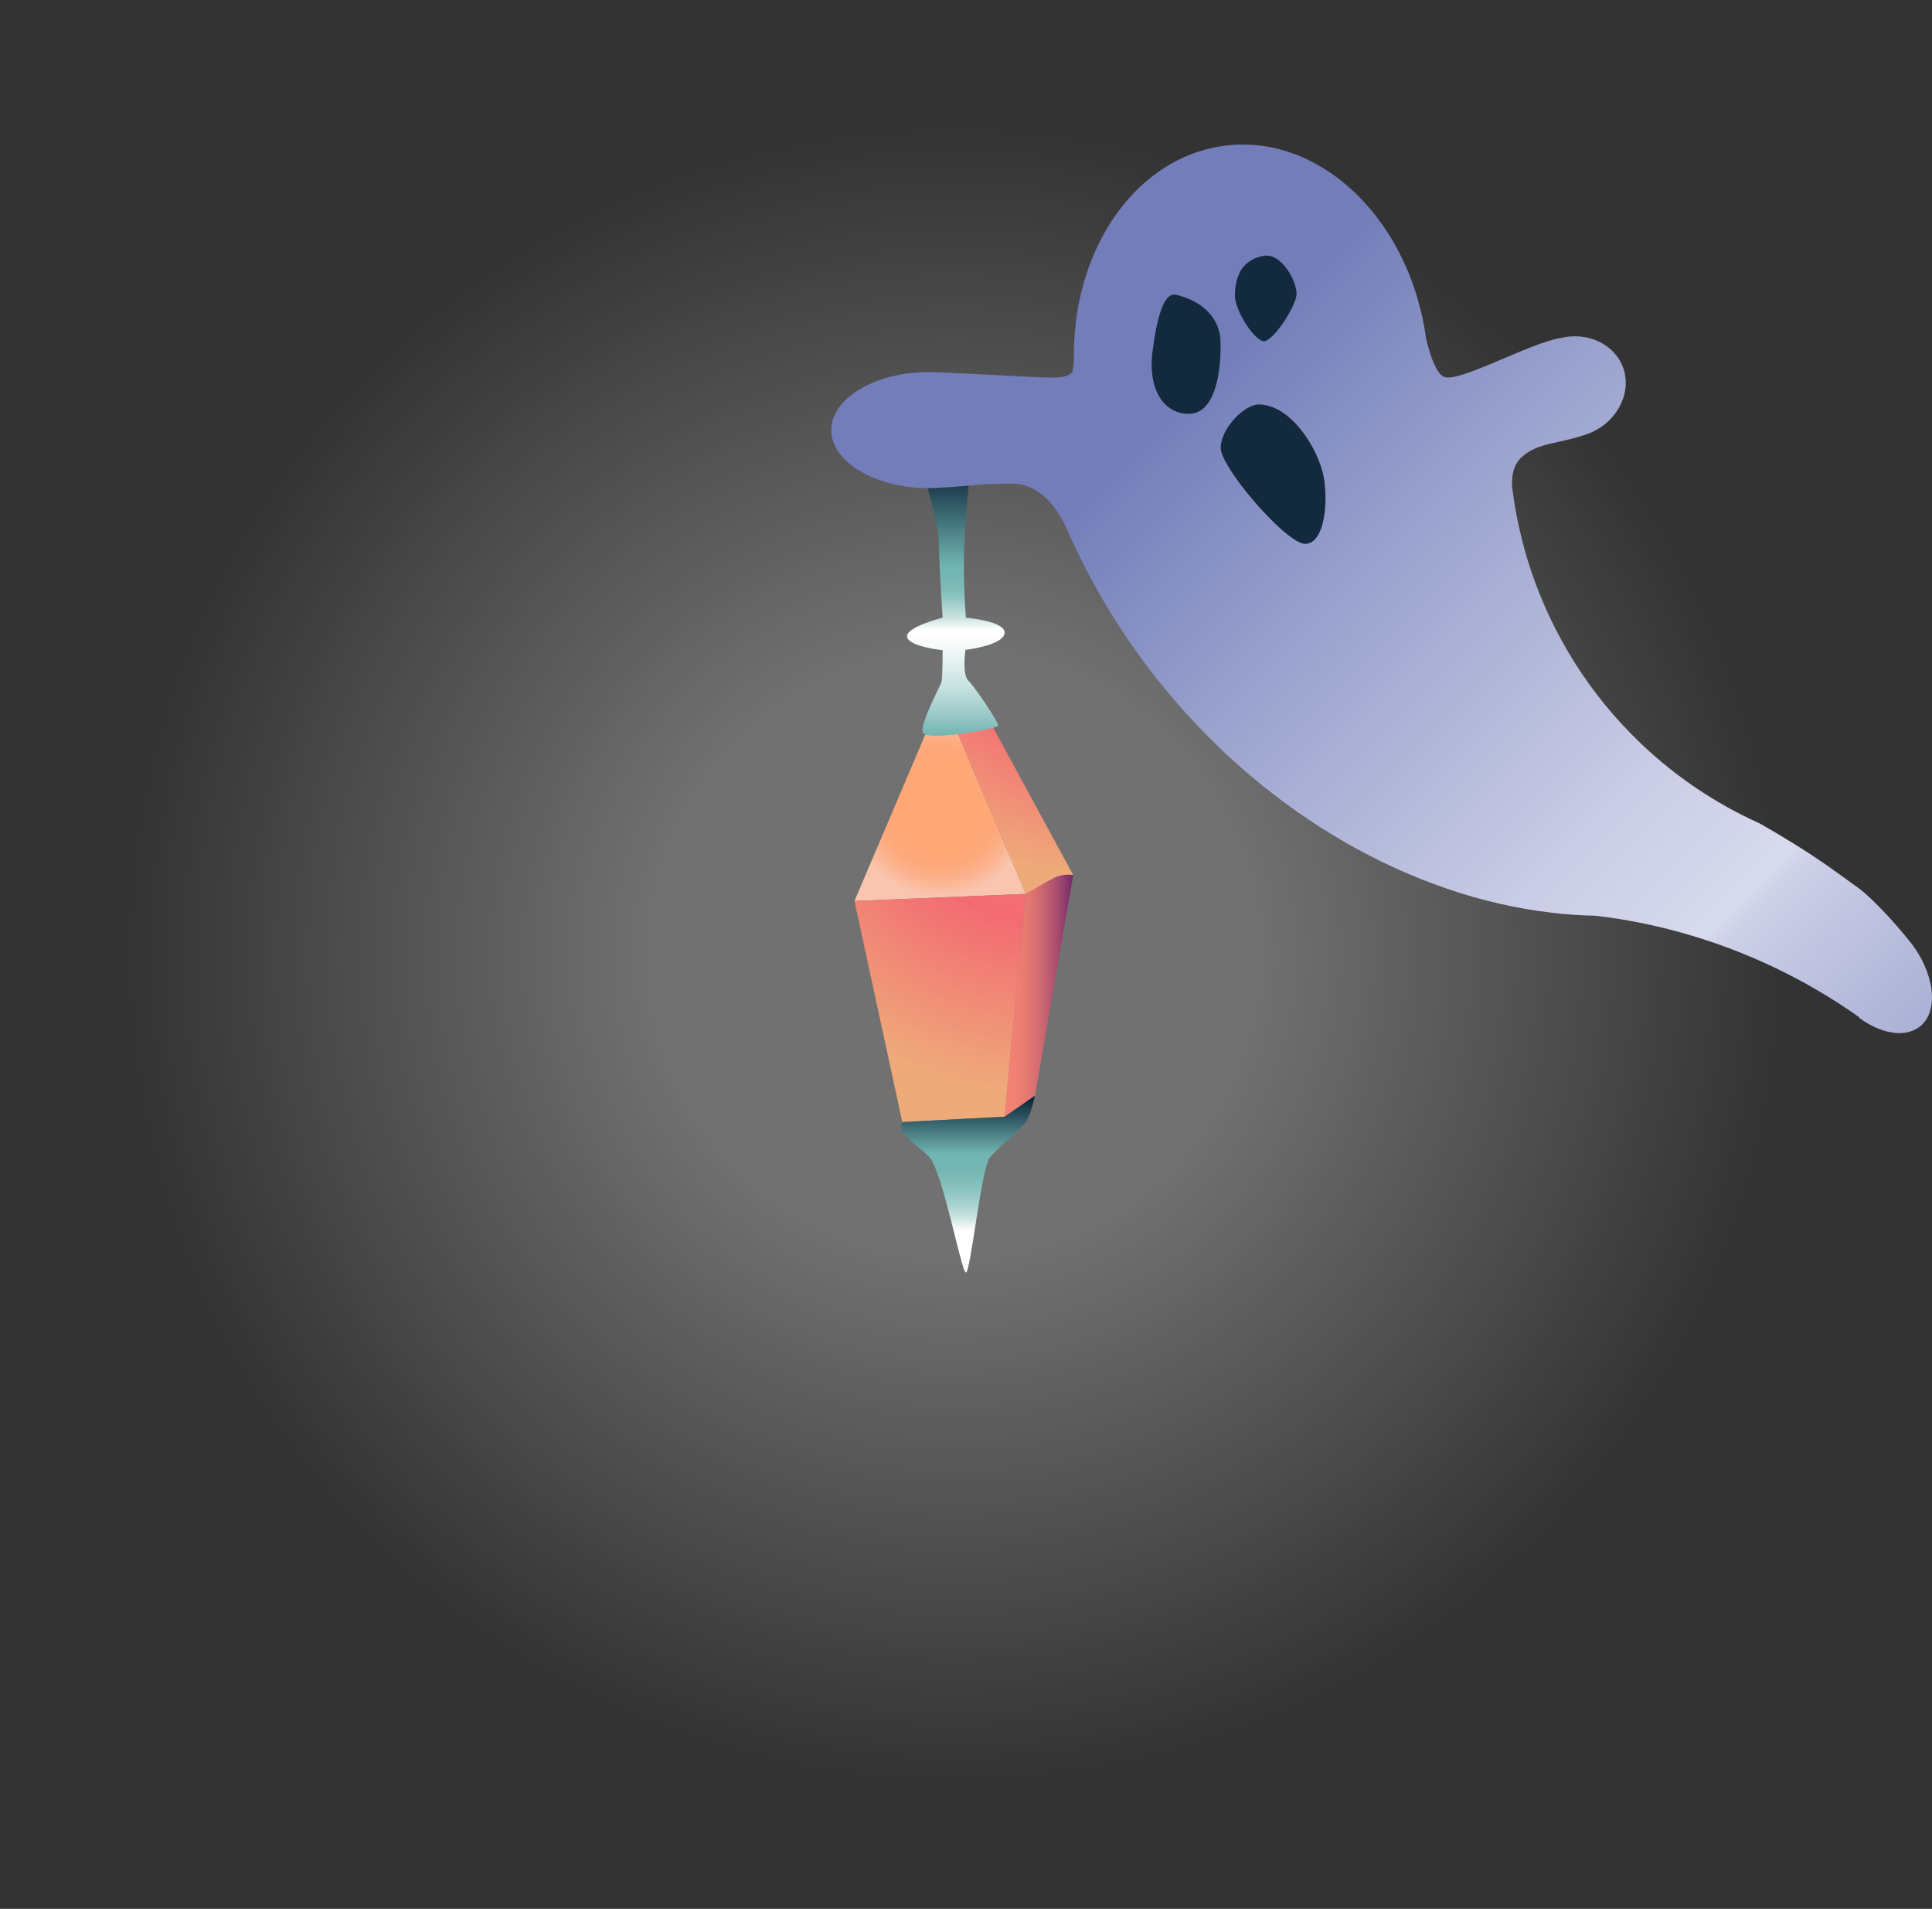
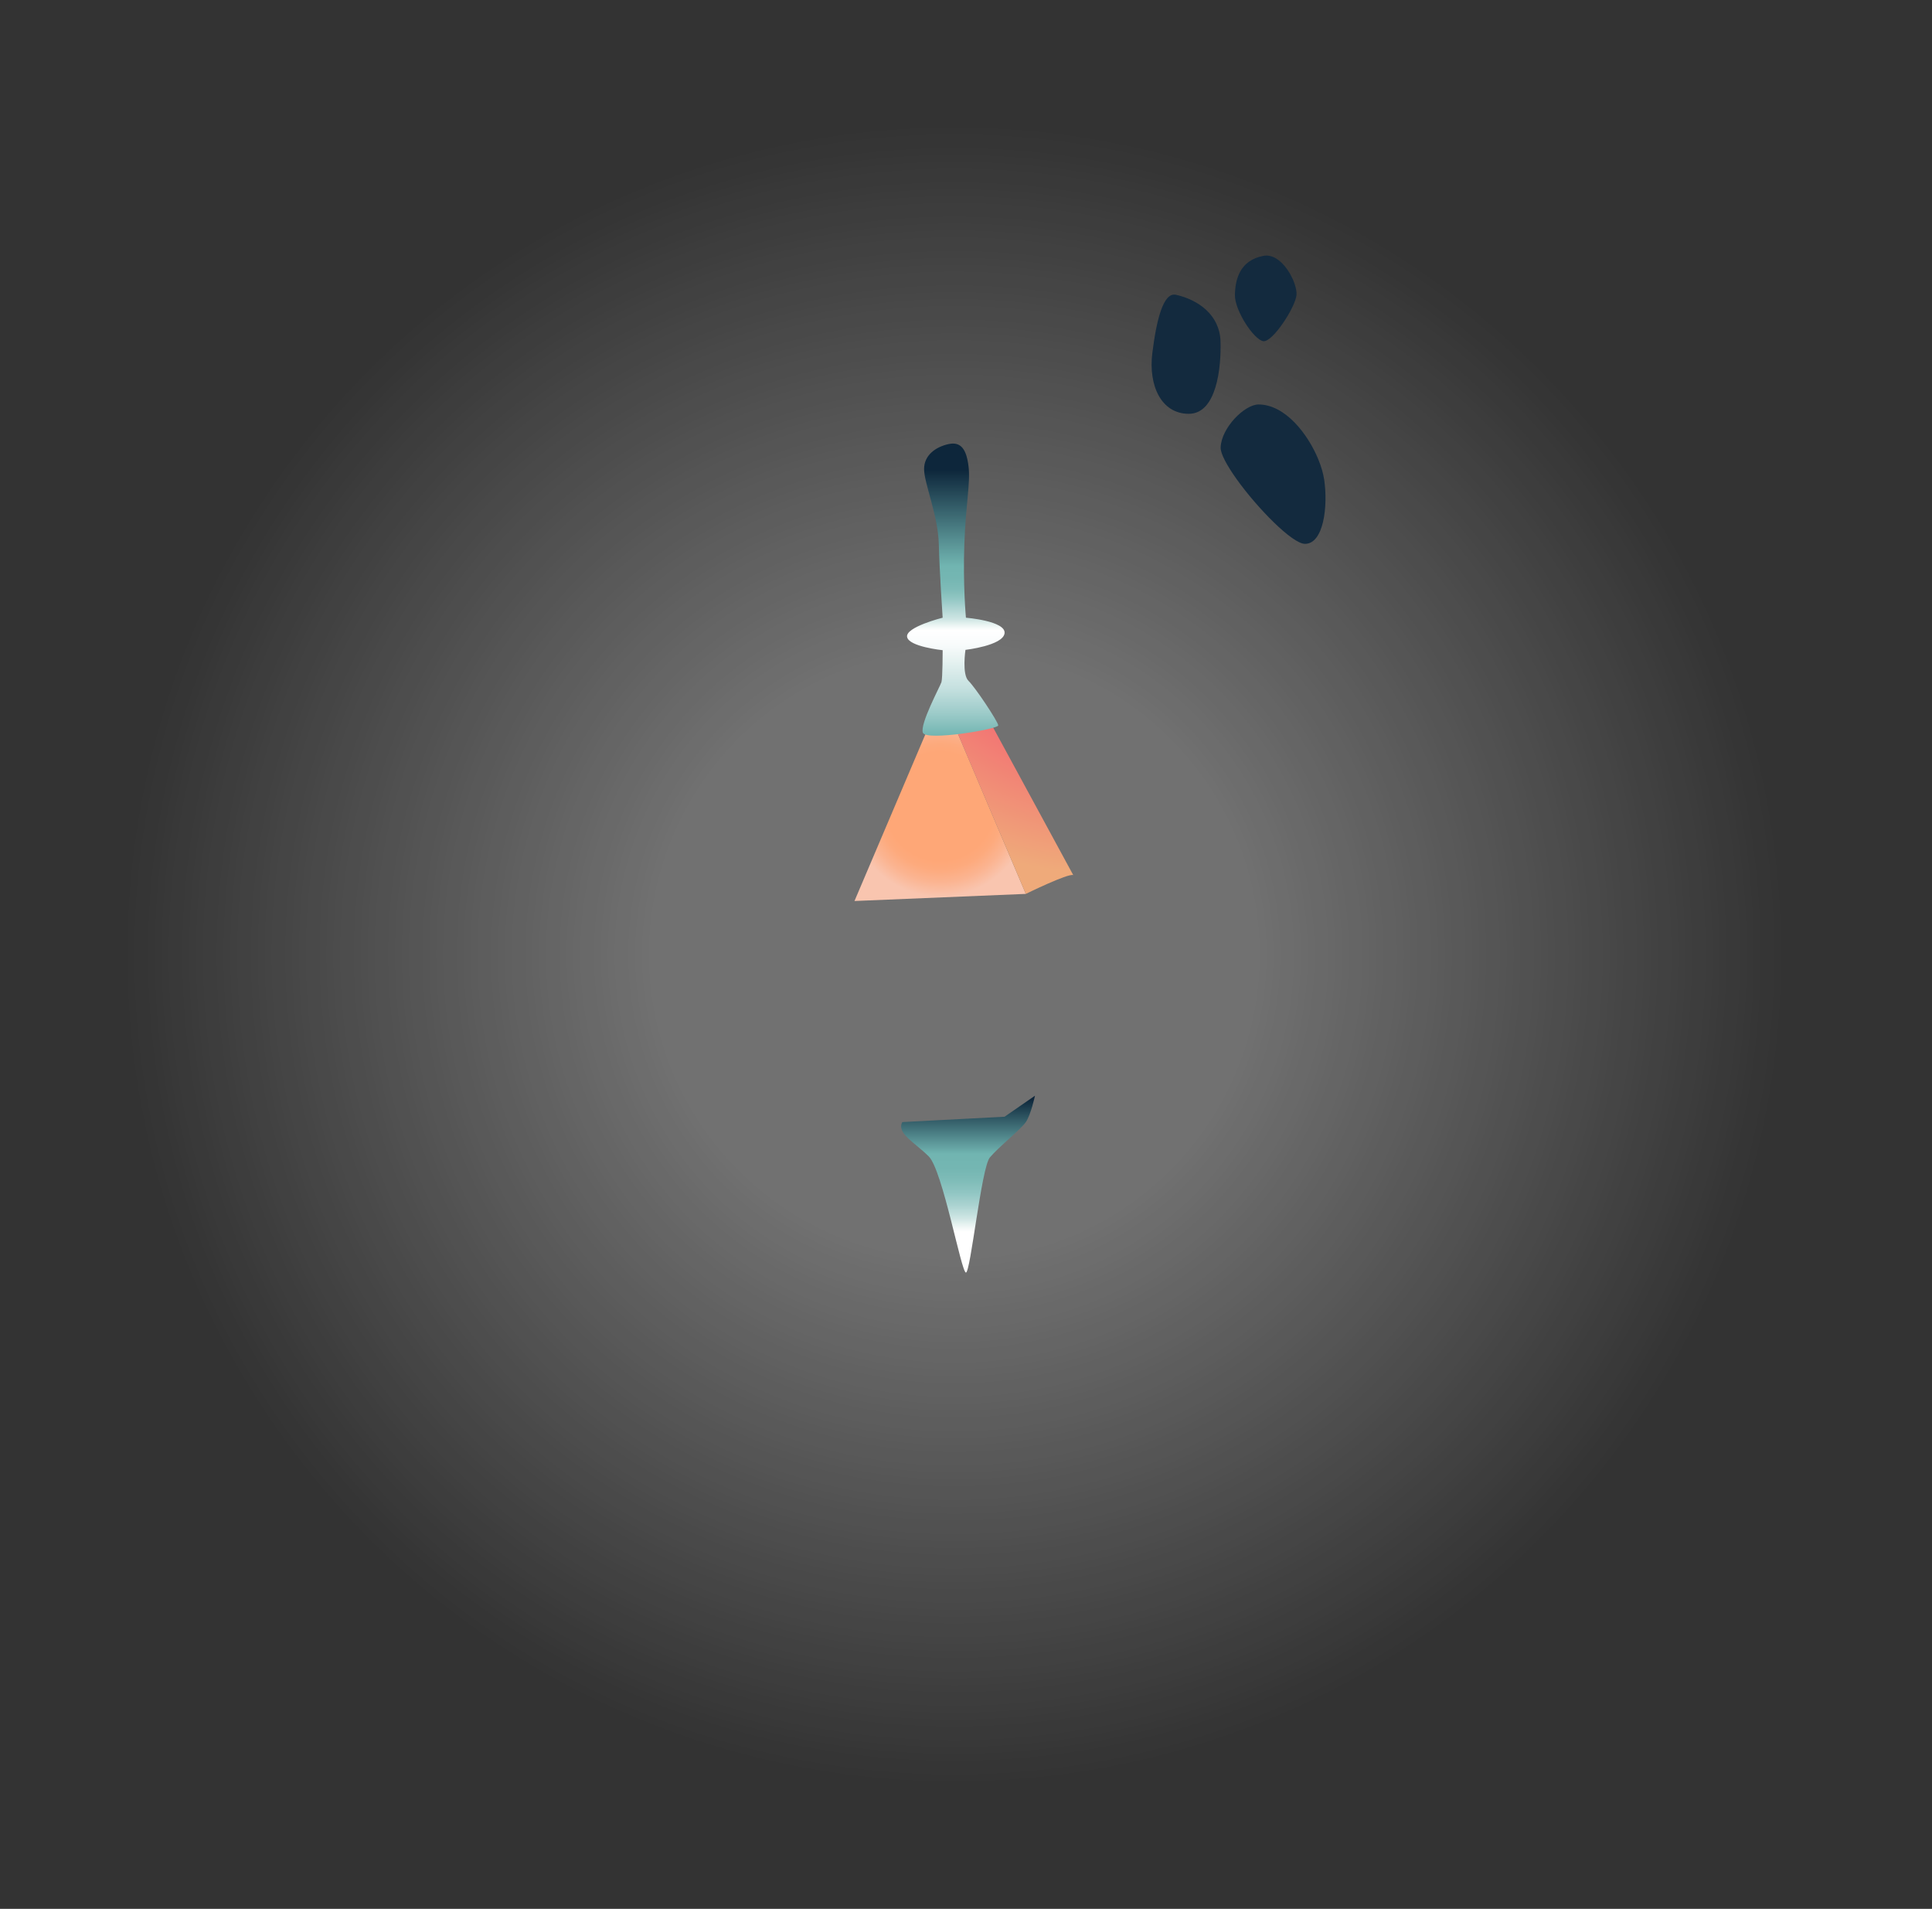
<svg xmlns="http://www.w3.org/2000/svg" xmlns:xlink="http://www.w3.org/1999/xlink" id="Ebene_2" data-name="Ebene 2" viewBox="0 0 416.03 411">
  <rect x="0" y="0" width="416.03" height="411" fill="#333333" stroke="none" />
  <defs>
    <style> .cls-1 { fill: url(#Unbenannter_Verlauf_189-2); } .cls-1, .cls-2, .cls-3, .cls-4, .cls-5, .cls-6, .cls-7, .cls-8, .cls-9 { stroke-width: 0px; } .cls-2 { fill: url(#Unbenannter_Verlauf_206); } .cls-3 { fill: url(#Unbenannter_Verlauf_195); } .cls-4 { fill: url(#Unbenannter_Verlauf_192); } .cls-5 { fill: url(#Unbenannter_Verlauf_158); } .cls-6 { fill: url(#Unbenannter_Verlauf_189); } .cls-7 { fill: #132a3e; } .cls-8 { fill: url(#Unbenannter_Verlauf_3); } .cls-9 { fill: url(#Unbenannter_Verlauf_13); } </style>
    <radialGradient id="Unbenannter_Verlauf_13" data-name="Unbenannter Verlauf 13" cx="205.5" cy="205.5" fx="205.5" fy="205.5" r="205.5" gradientUnits="userSpaceOnUse">
      <stop offset=".32" stop-color="#fff" stop-opacity=".3" />
      <stop offset=".87" stop-color="#fff" stop-opacity="0" />
    </radialGradient>
    <radialGradient id="Unbenannter_Verlauf_158" data-name="Unbenannter Verlauf 158" cx="202.45" cy="173.61" fx="202.45" fy="173.61" r="19.45" gradientUnits="userSpaceOnUse">
      <stop offset=".6" stop-color="#fea777" />
      <stop offset=".7" stop-color="#fdaa7d" />
      <stop offset=".84" stop-color="#fbb491" />
      <stop offset="1" stop-color="#f9c5af" />
    </radialGradient>
    <radialGradient id="Unbenannter_Verlauf_189" data-name="Unbenannter Verlauf 189" cx="235.07" cy="126.11" fx="235.07" fy="126.11" r="61.77" gradientUnits="userSpaceOnUse">
      <stop offset="0" stop-color="#f48374" />
      <stop offset=".52" stop-color="#f36b72" />
      <stop offset="1" stop-color="#efaa7a" />
    </radialGradient>
    <radialGradient id="Unbenannter_Verlauf_189-2" data-name="Unbenannter Verlauf 189" cx="226.34" cy="158.54" fx="226.34" fy="158.54" r="77.35" xlink:href="#Unbenannter_Verlauf_189" />
    <linearGradient id="Unbenannter_Verlauf_192" data-name="Unbenannter Verlauf 192" x1="231.11" y1="214.39" x2="216.33" y2="214.39" gradientUnits="userSpaceOnUse">
      <stop offset="0" stop-color="#70276b" />
      <stop offset=".13" stop-color="#913e6d" />
      <stop offset=".3" stop-color="#b4566f" />
      <stop offset=".48" stop-color="#d06a71" />
      <stop offset=".65" stop-color="#e47772" />
      <stop offset=".82" stop-color="#f08073" />
      <stop offset="1" stop-color="#f48374" />
    </linearGradient>
    <linearGradient id="Unbenannter_Verlauf_206" data-name="Unbenannter Verlauf 206" x1="205.83" y1="158.41" x2="205.83" y2="95.5" gradientUnits="userSpaceOnUse">
      <stop offset="0" stop-color="#71b5b1" />
      <stop offset=".07" stop-color="#99c9c7" />
      <stop offset=".16" stop-color="#c4e0df" />
      <stop offset=".25" stop-color="#e4f1f0" />
      <stop offset=".31" stop-color="#f8fbfb" />
      <stop offset=".36" stop-color="#fff" />
      <stop offset=".37" stop-color="#f5faf9" />
      <stop offset=".4" stop-color="#cde5e3" />
      <stop offset=".44" stop-color="#abd3d1" />
      <stop offset=".47" stop-color="#91c6c3" />
      <stop offset=".5" stop-color="#7fbcb8" />
      <stop offset=".54" stop-color="#74b6b2" />
      <stop offset=".58" stop-color="#71b5b1" />
      <stop offset=".91" stop-color="#0d263b" />
    </linearGradient>
    <linearGradient id="Unbenannter_Verlauf_195" data-name="Unbenannter Verlauf 195" x1="208.46" y1="274" x2="208.46" y2="235.92" gradientUnits="userSpaceOnUse">
      <stop offset=".23" stop-color="#fff" />
      <stop offset=".25" stop-color="#f5faf9" />
      <stop offset=".31" stop-color="#cde5e3" />
      <stop offset=".38" stop-color="#abd3d1" />
      <stop offset=".45" stop-color="#91c6c3" />
      <stop offset=".52" stop-color="#7fbcb8" />
      <stop offset=".59" stop-color="#74b6b2" />
      <stop offset=".67" stop-color="#71b5b1" />
      <stop offset=".98" stop-color="#0d263b" />
    </linearGradient>
    <linearGradient id="Unbenannter_Verlauf_3" data-name="Unbenannter Verlauf 3" x1="440.49" y1="263.18" x2="257.33" y2="80.01" gradientUnits="userSpaceOnUse">
      <stop offset=".06" stop-color="#7882bc" />
      <stop offset=".15" stop-color="#8992c4" />
      <stop offset=".16" stop-color="#a5abd3" />
      <stop offset=".35" stop-color="#cccfe6" />
      <stop offset=".37" stop-color="#d8daed" />
      <stop offset=".5" stop-color="#c9cce5" />
      <stop offset=".74" stop-color="#a1a8d1" />
      <stop offset="1" stop-color="#727db9" />
    </linearGradient>
  </defs>
  <g id="Ebene_2-2" data-name="Ebene 2">
    <g id="Laterne_1" data-name="Laterne 1">
      <circle class="cls-9" cx="205.5" cy="205.5" r="205.5" />
      <polygon class="cls-5" points="200.05 156.27 184 194 220.9 192.47 204.25 153.22 200.05 156.27" />
      <path class="cls-6" d="M231.11,188.42c-1.11-.42-10.21,4.05-10.21,4.05l-16.66-39.25,8.91,2.12,17.96,33.08Z" />
-       <polygon class="cls-1" points="184 194 194.3 241.6 216.33 240.44 220.9 192.47 184 194" />
-       <path class="cls-4" d="M231.11,188.42l-8.24,47.5-6.55,4.53,4.58-47.98s4.1-2.47,6.1-3.47,4.11-.58,4.11-.58Z" />
      <path class="cls-2" d="M204.25,95.62c2.69-.6,3.87,1.17,4.31,4.78s-.58,7.92-.9,16.71.34,15.89.34,15.89c0,0,8.63.7,8.32,3.35-.32,2.65-8.42,3.58-8.42,3.58,0,0-.79,5.29.66,6.68s6.36,8.77,6.4,9.58-15.47,3.39-16.22,1.6,3.73-10.05,3.99-10.92.26-6.87.26-6.87c0,0-7.33-.75-7.66-2.87-.34-2.13,7.66-4.13,7.66-4.13,0,0-.67-9.79-.83-15.89s-3.17-13.11-3.17-16.11,2.49-4.76,5.25-5.38Z" />
      <path class="cls-3" d="M194.3,241.6c-1.3,2.4,2.7,4.4,5.7,7.4s7,25,8,25,3.31-22.56,5.15-24.78,6.66-6.03,7.75-7.62,1.97-5.68,1.97-5.68l-6.55,4.53-22.03,1.15Z" />
    </g>
    <g id="Geist_01" data-name="Geist 01">
-       <path class="cls-8" d="M411.08,202.52c-1.72-2.21-7.46-8.93-11.39-11.68-3.93-2.75-8.76-6.73-20.79-13.55-9.38-4.23-17.96-9.99-25.39-17.04-2.8-2.66-5.45-5.51-7.91-8.52-4.75-5.81-8.74-12.16-11.89-18.87-2.99-6.3-5.23-12.93-6.7-19.77-.04-.22-.09-.45-.14-.67-.06-.3-.13-.59-.19-.9-.44-2.24-.79-4.51-1.07-6.79,0-.01,0-.03,0-.05-.07-1.49.07-2.87.56-4.09.19-.47.43-.91.73-1.32.25-.34.53-.66.87-.94l.02-.02c3.73-3.2,8-2.65,14.35-4.98,6.16-2.42,9.44-8.94,7.28-14.42-1.95-4.92-7.68-7.54-13.43-6.12-6.62,1.05-22.11,9.85-25.14,8.32-1.59-.81-2.79-4.27-3.74-8.08-.45-3.31-1.16-6.49-2.1-9.54-6.28-20.33-22.89-34.12-40.7-32.19-17.63,1.91-30.82,18.63-32.8,39.54-.03.25-.05.5-.07.75-.16,1.96-.23,3.96-.17,5.98-.07.9-.19,1.76-.37,2.53h-.01c-.75.94-2.19,1.27-4.94,1.19-1.24-.03-2.75-.08-4.4-.16-3.61-.17-7.93-.41-11.87-.61-4.29-.23-8.14-.41-10.1-.41-1.3.01-2.57.1-3.81.26-9.53,1.17-16.76,6.26-16.77,12.24,0,6.85,9.48,12.49,21.01,12.5,1.01,0,2.02-.05,3.02-.14,4.03-.13,7.87-.87,14.97-.86,5,0,9,4,11.55,9.34,5.25,12.24,12.35,23.91,20.97,34.46,22.65,27.74,53.63,45.15,83.66,48.62,3.11.38,6.21.58,9.29.63,13.11,1.51,26.13,5.25,38.34,11.02,6.5,3.08,12.71,6.71,18.54,10.84l-.04.12c.68.49,1.36.93,2.03,1.31,4.27,2.44,8.51,2.68,11.16.52,4.16-3.4,3.07-11.74-2.41-18.46Z" />
      <g>
        <path class="cls-7" d="M285.13,103.21c-.19-1.26-.6-2.71-1.22-4.23-2.27-5.57-7.19-11.89-12.9-11.89-3,0-8,5-8.16,9.24-.05,1.35,1.37,3.93,3.45,6.85,4.46,6.23,11.98,13.92,14.71,13.92,4,0,5-8.01,4.13-13.89Z" />
        <path class="cls-7" d="M279.19,63.47c-.2,2.63-5.2,10.35-7.19,9.99-2.01-.36-6.15-6.61-6.08-9.99.08-3.37,1.08-7.38,6.08-8.37,4.04-.82,7.38,5.75,7.19,8.37Z" />
        <path class="cls-7" d="M262.82,73.47c.18,5.62-.82,15.62-6.82,15.63-6,0-8.73-6.18-7.86-13.09.87-6.92,2.31-13.16,5.09-12.54,4.85,1.09,9.41,4.37,9.59,10Z" />
      </g>
    </g>
  </g>
</svg>